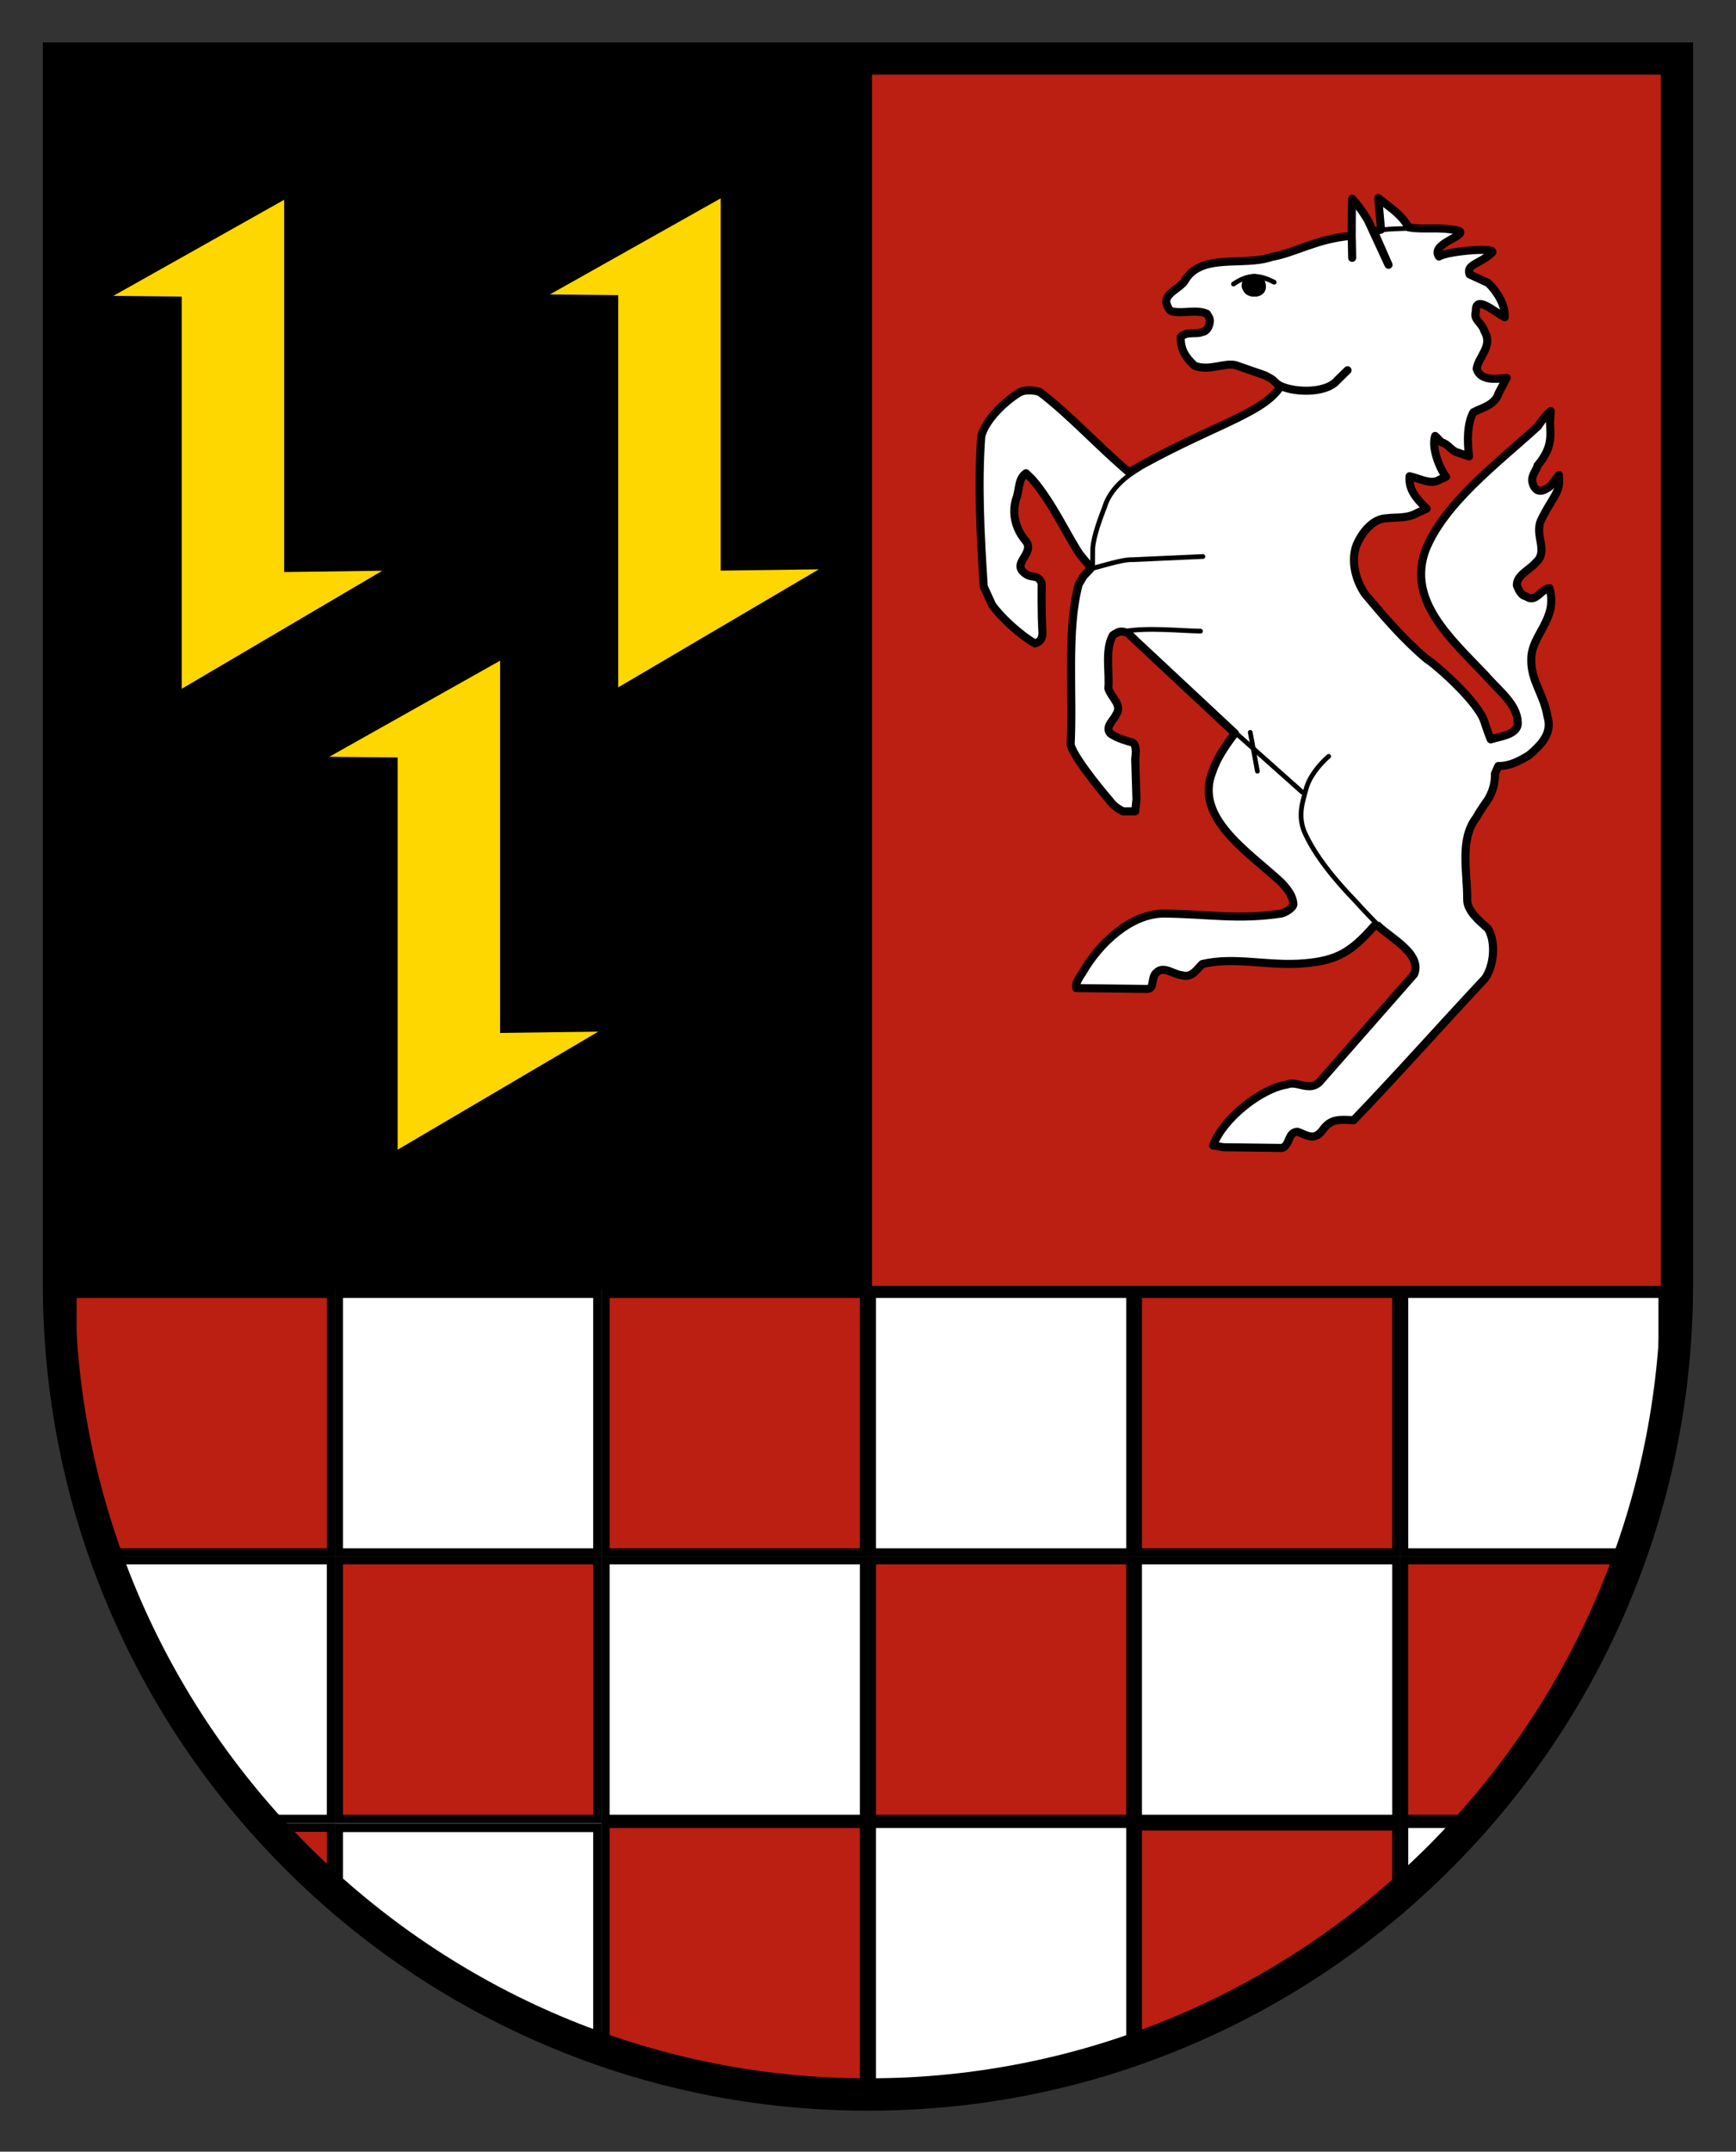
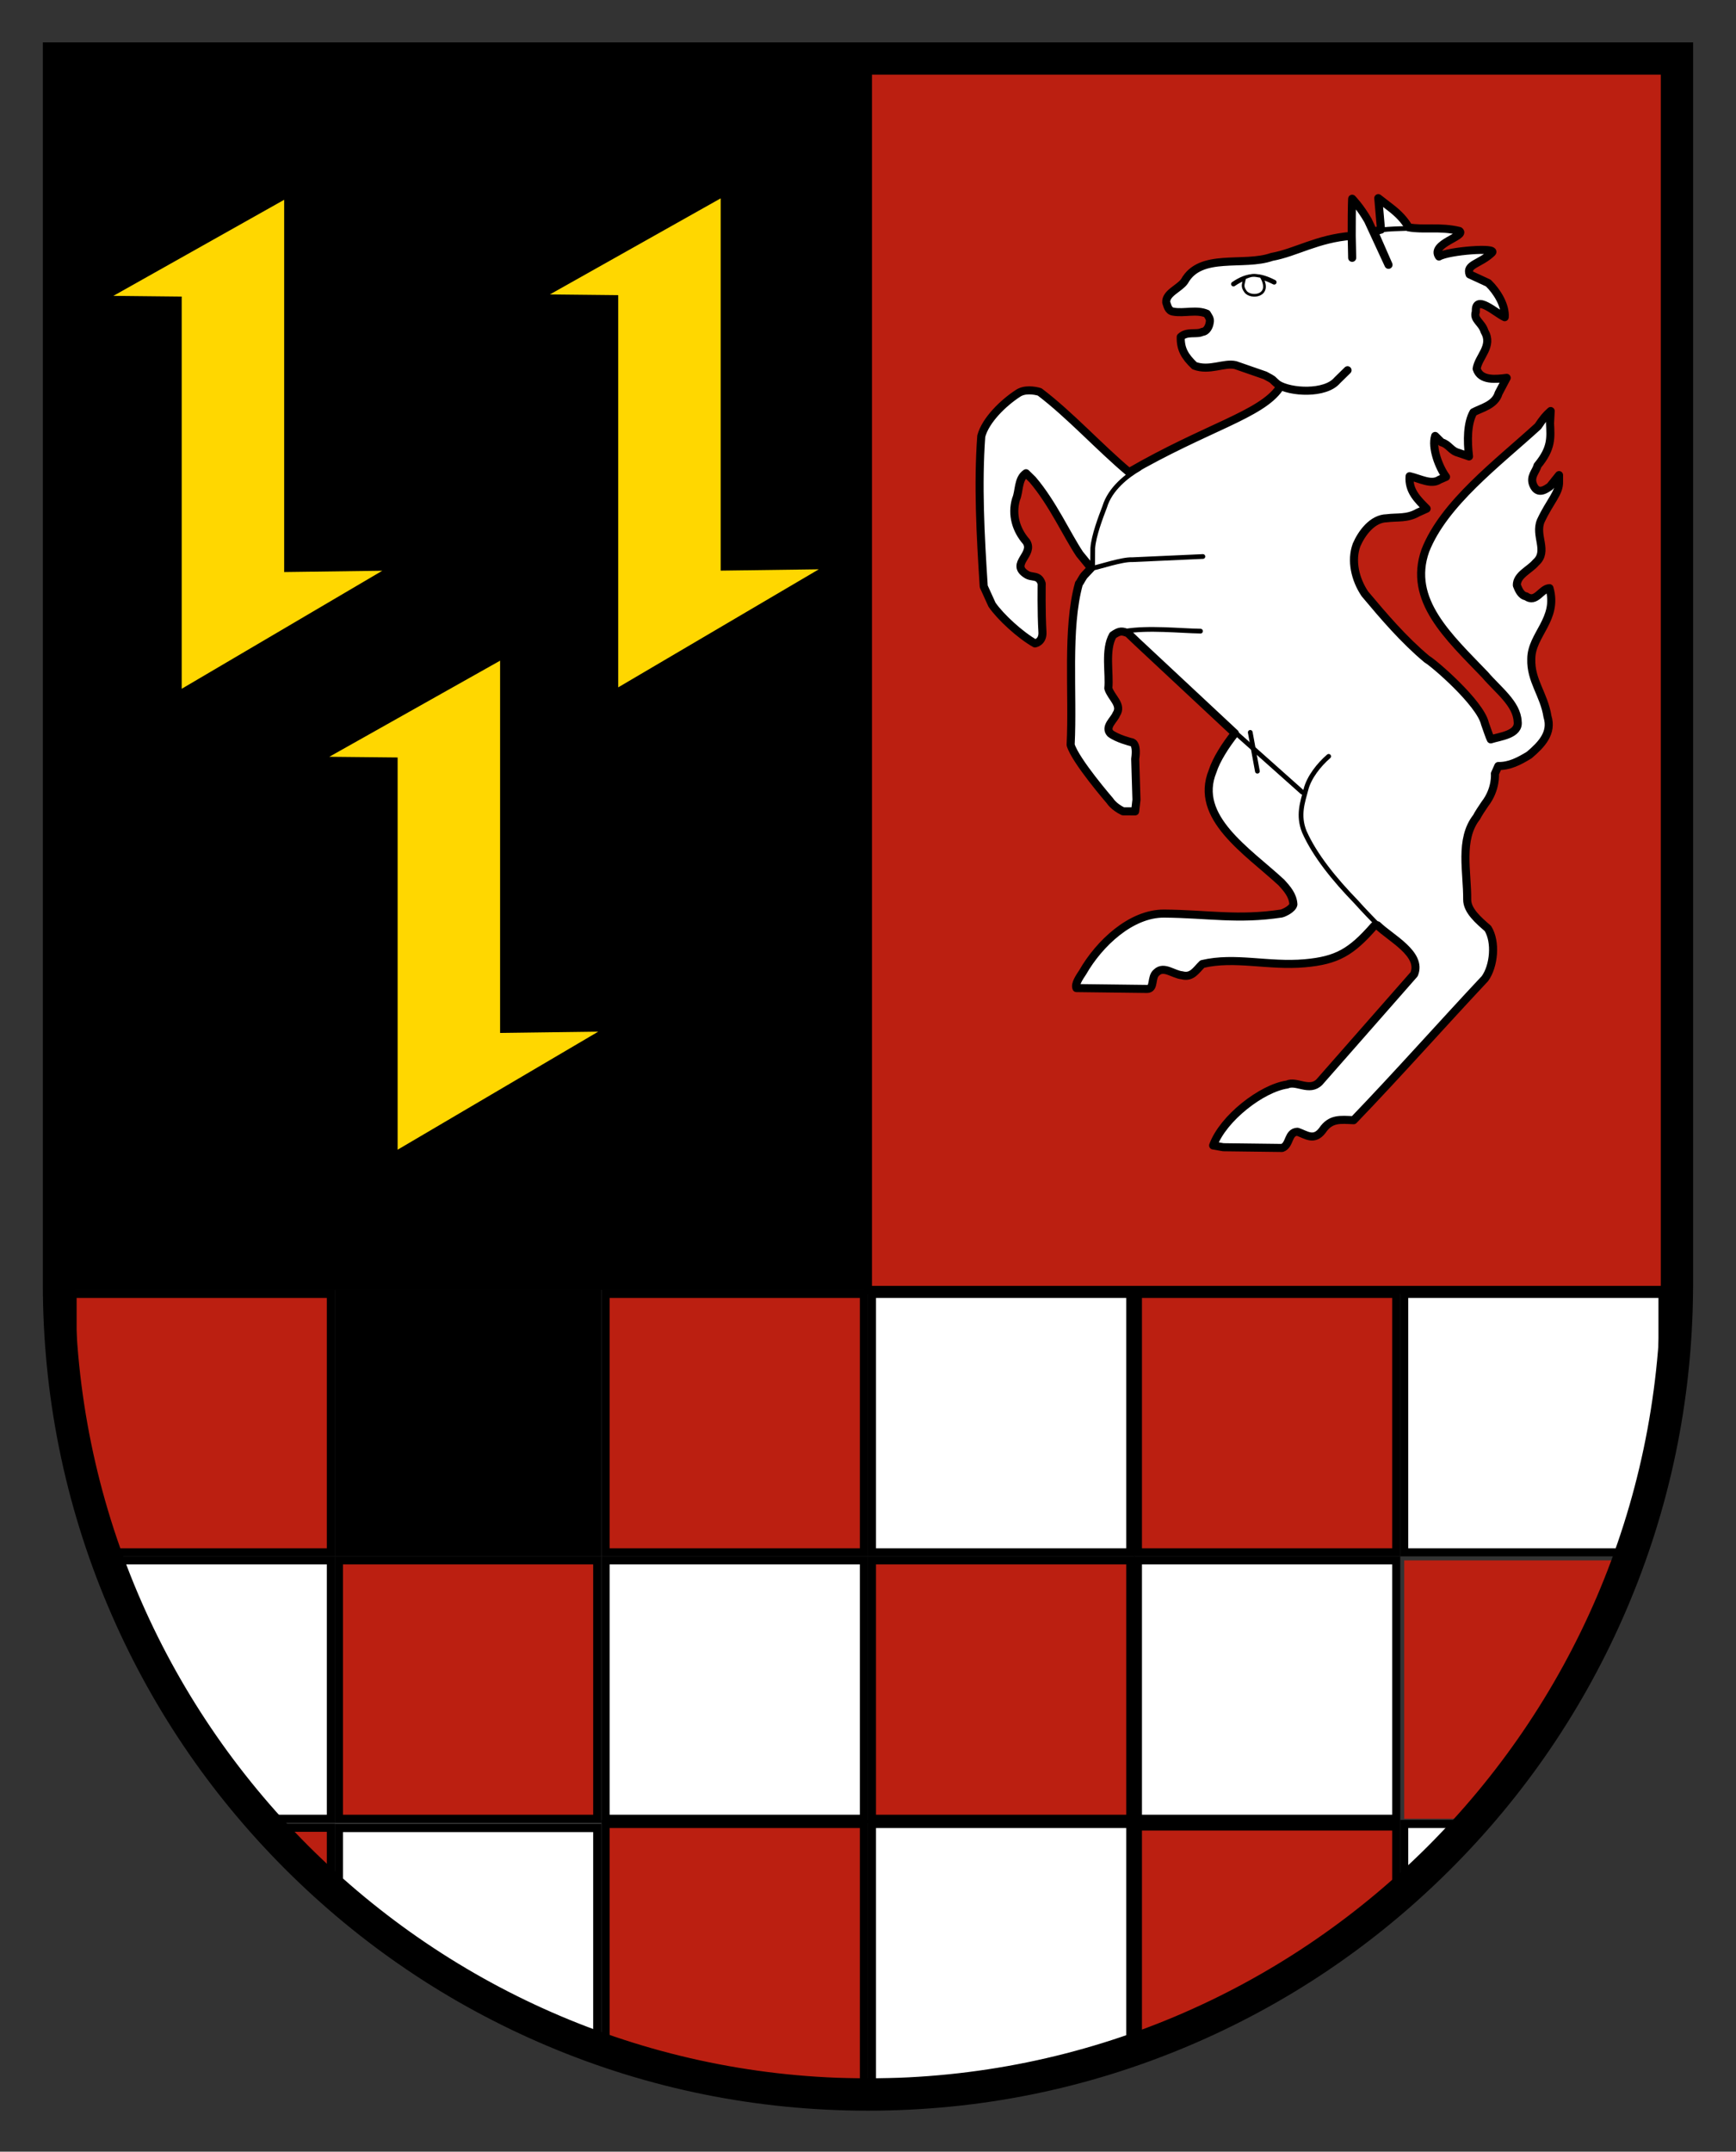
<svg xmlns="http://www.w3.org/2000/svg" id="uuid-302d5158-7b07-45bf-9e63-6e2286a26242" data-name="farbig" viewBox="0 0 645.67 800">
  <rect x="0" y="0" width="645.67" height="800" fill="#333333" stroke="none" />
  <defs>
    <clipPath id="uuid-eb1f229c-87b2-4d41-af27-1975d60fb9dc">
      <path id="uuid-ca349700-b996-4de1-bdf2-1766cd0d1394" data-name="rect2834" d="M641.41,446.07V28.95" style="fill: none; stroke-width: 0px;" />
    </clipPath>
    <clipPath id="uuid-2b95a702-bf51-4174-88bc-2b0a39d3fef1">
      <path id="uuid-2d71aea4-91bd-4bee-8cfb-8d2f301dee86" data-name="rect2834" d="M313.24,791.09" style="clip-path: url(#uuid-eb1f229c-87b2-4d41-af27-1975d60fb9dc); fill: none; stroke-width: 0px;" />
    </clipPath>
    <clipPath id="uuid-f0575112-8caa-4809-b61f-50466e1d0591">
      <path d="M26.13,24.88h594.33v452.77l-.02,2.47c-1.25,163.45-133.85,295.51-297.16,295.51S26.11,642.31,26.11,477.78v-234.73s.02-160.78.02-160.78V29.32s0-4.44,0-4.44Z" style="fill: none; stroke-width: 0px;" />
    </clipPath>
  </defs>
  <g id="uuid-3ac14d5e-5f80-4d1e-8e72-32ec3d6492e9" data-name="Schachbrett">
    <g style="clip-path: url(#uuid-2b95a702-bf51-4174-88bc-2b0a39d3fef1);">
      <line x1="640.66" y1="556.27" x2="640.66" y2="665.25" style="fill: #bb1f11; stroke: #000; stroke-width: 3px;" />
    </g>
  </g>
  <rect x="322.81" y="24.88" width="297.17" height="454.71" style="fill: #bb1f11; stroke: #000; stroke-width: 3px;" />
  <path d="M501.19,137.99l-3.84,3.76c-4.39,5.24-17.46,4.54-22.17,1.46-2.79-2.36-.75-1.19-4.64-3.3l-11.07-3.84c-4.27-.95-9.66,2.33-15.2.24-3.62-3.45-5.24-6.24-5.12-10.71,2.38-2.23,5.92-.78,8.01-1.87,1.77-.15,2.62-2.23,2.77-3.52.34-1.36-.51-2.23-1.07-3.23-3.79-1.67-8.52-.05-12.48-.78-2.02-.27-2.21-2.48-2.62-3.4-.29-3.5,4.95-5.22,6.8-7.92,5.92-10.73,21.9-5.34,32.46-9.03,9.01-1.63,16.83-6.82,29.72-7.84l.17,8.18-.17-8.18c0-12.26.17-13.79.17-13.79,0,0,2.94,2.96,5.9,8.11l7.62,16.46-5.41-12.34,2.62-.75-1.02-11.7,4.71,3.64c2.84,2.21,4.98,4.42,6.6,7.21,5.34,1.04,11.63-.41,18.87,1.36,2.6,1.89-10.93,4.76-7.6,9.49,3.57-2.14,21.93-3.52,19.69-1.41-4.49,4.27-9.71,4.27-8.3,8.06l6.94,3.21c3.23,3.08,6.48,8.4,6.12,12.7-3.03-1.29-11.14-8.93-10.73-2.06-1.07,3.03,2.19,3.93,3.23,7.38,3.23,5.44-2.28,9.32-2.94,13.86,1.38,4.61,7.36,3.86,11.17,3.38l-3.01,5.71c-1.29,4.47-6.58,5.54-9.37,7.09-2.28,4.03-2.35,10.46-1.63,16.41l-3.93-1.34c-2.87-.73-3.5-3.13-6.29-3.91l-2.38-2.36c-1.38,4.35,1.43,11.63,4.05,15.2l-2.45,1.07c-3.01,2.02-7.07-.36-11.1-1.31-.46,5.46,3.04,8.74,6.34,12.07l-3.25,1.46c-3.96,2.31-7.7,1.6-11.58,2.11-5.34.1-9.32,5.49-11.24,9.93-2.11,5.78-.56,12.75,3.11,18.19,6.8,8.11,14.42,17.07,23.09,24.3,2.36,1.26,19.81,16.24,21.56,23.94.73,2.06,1.8,5.22,2.16,5.85,3.21-1.09,10.66-1.7,10-6.63-.29-6.65-7.36-11.78-12.16-17.41-13.43-14.01-28.75-27.73-22.17-46.18,6.9-17.55,26.88-32.49,41.88-46.18,1.89-2.82,2.84-4.01,4.73-5.68l-.24,4.52c.24,5.46.73,9.27-4.66,15.78-.46,2.09-2.94,4.06-1.58,7.19,1.77,4.13,5.17,1.19,6.19.58l3.4-4.25v2.5c.15,4.13-3.35,7.16-6.77,14.47-2.38,5.54,2.96,11.31-1.85,15.54-2.26,2.74-7.16,4.61-7.07,8.47.56,1.38,1.46,3.79,3.45,4.1,3.69,2.67,5.61-2.94,8.69-3.04,3.3,11.53-6.77,17.31-6.77,26.32-.27,8.09,4.73,13.18,6.02,21.41,1.89,6.07-2.16,10.39-6.78,14.3-3.91,2.4-7.38,4.15-11.51,4.1l-1.26,2.84s.56,5.71-3.71,11.24c-1.04,1.53-2.53,3.74-3.08,4.9-6.53,8.26-3.42,20.44-3.52,30.64-.05,4.15,4.3,7.82,7.7,10.78,3.11,5,2.26,13.96-1.09,18.62-16.85,17.97-32.15,35.3-48.85,52.66-4.86-.17-8.52-.83-11.65,3.84-3.13,4.08-6.12,1.5-9.23.46-3.67.12-2.69,4.98-5.71,6.02l-21.9-.27-3.76-.66c3.74-10.2,18.14-21.29,27.51-22.65,3.47-1.6,8.28,2.82,12.02-.92l35.23-40.11c3.08-7.55-8.79-13.43-13.62-18.16l-1.29.24c-8.5,9.74-13.82,12.8-25.69,13.86-13.72,1.21-26.03-2.6-38.19.29-2.35,2.28-3.84,5.17-7.55,4.18-3.2-.29-6.73-3.62-9.4-1.09-2.31,1.77-.65,6.14-3.54,6.17l-26.32-.32c-.66-1.51,1.19-4.15,2.31-5.85,6.17-10.78,17.99-21.93,30.33-21.85,16.36.15,27.34,2.43,43.58-.02,1.04-.24,4.15-1.72,4.47-3.38-.17-3.42-2.43-5.92-4.47-8.16-12.7-11.73-32.61-24.23-25.57-41.4,1.36-4.27,4.76-9.59,8.3-14.06l-36.44-34.02-3.38-3.23c-2.09-.73-2.91-1.09-5.58.8-3.11,5.39-1.12,14.28-1.7,19.72,1.02,3.45,5.37,6.14,2.94,9.69-.73,1.97-4.42,4.69-2.16,7.09,2.5,1.94,7.72,3.23,7.72,3.23,0,0,2.45-.15,1.51,6.26l.46,15.18-.49,4.3-4.49-.02c-3.57-1.72-4.86-3.89-4.86-3.89,0,0-12.87-14.86-14.64-20.81.97-19.47-1.58-43.12,3.08-59.97.66-.7,1.19-2.21,2.16-3.25l2.38-2.52-4.27-5.22c-4.76-7.14-10.08-18.99-17.51-27.66l-2.43-2.38c-3.08,2.02-2.45,6.8-3.71,9.62-1.7,5.78,0,11.48,3.84,15.85,3.01,4.66-6.05,8.16-.15,12.02,2.14,1.6,4.73-.05,5.85,3.55,0,0-.19,10.61.27,17.97.24,3.79-2.77,4.27-2.77,4.27-5.46-3.08-12.82-9.81-15.98-14.4l-3.08-6.77c-1.24-19.21-2.23-37.93-.92-55.89,1.58-5.97,8.21-12.38,13.55-15.85,2.45-1.77,6.19-1.19,8.16-.61,11.39,8.64,22.02,20.44,33.24,29.86,28.77-16.66,49.07-21.34,55.94-31.3" style="fill: #fff; stroke-width: 0px;" />
  <path d="M501.19,137.66l-3.84,3.76c-4.39,5.24-17.46,4.54-22.17,1.46-2.79-2.36-.75-1.19-4.64-3.3l-11.07-3.84c-4.27-.95-9.66,2.33-15.2.24-3.62-3.45-5.24-6.24-5.12-10.71,2.38-2.23,5.92-.78,8.01-1.87,1.77-.15,2.62-2.23,2.77-3.52.34-1.36-.51-2.23-1.07-3.23-3.79-1.67-8.52-.05-12.48-.78-2.02-.27-2.21-2.48-2.62-3.4-.29-3.5,4.95-5.22,6.8-7.92,5.92-10.73,21.9-5.34,32.46-9.03,9.01-1.63,16.83-6.82,29.72-7.84l.17,8.18-.17-8.18c0-12.26.17-13.79.17-13.79,0,0,2.94,2.96,5.9,8.11l7.62,16.46-5.41-12.34,2.62-.75-1.02-11.7,4.71,3.64c2.84,2.21,4.98,4.42,6.6,7.21,5.34,1.04,11.63-.41,18.87,1.36,2.6,1.89-10.93,4.76-7.6,9.49,3.57-2.14,21.93-3.52,19.69-1.41-4.49,4.27-9.71,4.27-8.3,8.06l6.94,3.21c3.23,3.08,6.48,8.4,6.12,12.7-3.03-1.29-11.14-8.93-10.73-2.06-1.07,3.03,2.19,3.93,3.23,7.38,3.23,5.44-2.28,9.32-2.94,13.86,1.38,4.61,7.36,3.86,11.17,3.38l-3.01,5.71c-1.29,4.47-6.58,5.54-9.37,7.09-2.28,4.03-2.35,10.46-1.63,16.41l-3.93-1.34c-2.87-.73-3.5-3.13-6.29-3.91l-2.38-2.36c-1.38,4.35,1.43,11.63,4.05,15.2l-2.45,1.07c-3.01,2.02-7.07-.36-11.1-1.31-.46,5.46,3.04,8.74,6.34,12.07l-3.25,1.46c-3.96,2.31-7.7,1.6-11.58,2.11-5.34.1-9.32,5.49-11.24,9.93-2.11,5.78-.56,12.75,3.11,18.19,6.8,8.11,14.42,17.07,23.09,24.3,2.36,1.26,19.81,16.24,21.56,23.94.73,2.06,1.8,5.22,2.16,5.85,3.21-1.09,10.66-1.7,10-6.63-.29-6.65-7.36-11.78-12.16-17.41-13.43-14.01-28.75-27.73-22.17-46.18,6.9-17.55,26.88-32.49,41.88-46.18,1.89-2.82,2.84-4.01,4.73-5.68l-.24,4.52c.24,5.46.73,9.27-4.66,15.78-.46,2.09-2.94,4.06-1.58,7.19,1.77,4.13,5.17,1.19,6.19.58l3.4-4.25v2.5c.15,4.13-3.35,7.16-6.77,14.47-2.38,5.54,2.96,11.31-1.85,15.54-2.26,2.74-7.16,4.61-7.07,8.47.56,1.38,1.46,3.79,3.45,4.1,3.69,2.67,5.61-2.94,8.69-3.04,3.3,11.53-6.77,17.31-6.77,26.32-.27,8.09,4.73,13.18,6.02,21.41,1.89,6.07-2.16,10.39-6.78,14.3-3.91,2.4-7.38,4.15-11.51,4.1l-1.26,2.84s.56,5.71-3.71,11.24c-1.04,1.53-2.53,3.74-3.08,4.9-6.53,8.26-3.42,20.44-3.52,30.64-.05,4.15,4.3,7.82,7.7,10.78,3.11,5,2.26,13.96-1.09,18.62-16.85,17.97-32.15,35.3-48.85,52.66-4.86-.17-8.52-.83-11.65,3.84-3.13,4.08-6.12,1.5-9.23.46-3.67.12-2.69,4.98-5.71,6.02l-21.9-.27-3.76-.66c3.74-10.2,18.14-21.29,27.51-22.65,3.47-1.6,8.28,2.82,12.02-.92l35.23-40.11c3.08-7.55-8.79-13.43-13.62-18.16l-1.29.24c-8.5,9.74-13.82,12.8-25.69,13.86-13.72,1.21-26.03-2.6-38.19.29-2.35,2.28-3.84,5.17-7.55,4.18-3.2-.29-6.73-3.62-9.4-1.09-2.31,1.77-.65,6.14-3.54,6.17l-26.32-.32c-.66-1.51,1.19-4.15,2.31-5.85,6.17-10.78,17.99-21.93,30.33-21.85,16.36.15,27.34,2.43,43.58-.02,1.04-.24,4.15-1.72,4.47-3.38-.17-3.42-2.43-5.92-4.47-8.16-12.7-11.73-32.61-24.23-25.57-41.4,1.36-4.27,4.76-9.59,8.3-14.06l-36.44-34.02-3.38-3.23c-2.09-.73-2.91-1.09-5.58.8-3.11,5.39-1.12,14.28-1.7,19.72,1.02,3.45,5.37,6.14,2.94,9.69-.73,1.97-4.42,4.69-2.16,7.09,2.5,1.94,7.72,3.23,7.72,3.23,0,0,2.45-.15,1.51,6.26l.46,15.18-.49,4.3-4.49-.02c-3.57-1.72-4.86-3.89-4.86-3.89,0,0-12.87-14.86-14.64-20.81.97-19.47-1.58-43.12,3.08-59.97.66-.7,1.19-2.21,2.16-3.25l2.38-2.52-4.27-5.22c-4.76-7.14-10.08-18.99-17.51-27.66l-2.43-2.38c-3.08,2.02-2.45,6.8-3.71,9.62-1.7,5.78,0,11.48,3.84,15.85,3.01,4.66-6.05,8.16-.15,12.02,2.14,1.6,4.73-.05,5.85,3.55,0,0-.19,10.61.27,17.97.24,3.79-2.77,4.27-2.77,4.27-5.46-3.08-12.82-9.81-15.98-14.4l-3.08-6.77c-1.24-19.21-2.23-37.93-.92-55.89,1.58-5.97,8.21-12.38,13.55-15.85,2.45-1.77,6.19-1.19,8.16-.61,11.39,8.64,22.02,20.44,33.24,29.86,28.77-16.66,49.07-21.34,55.94-31.3" style="fill: none; stroke: #000; stroke-linecap: round; stroke-linejoin: round; stroke-width: 3px;" />
  <line x1="465.01" y1="272.3" x2="467.66" y2="286.74" style="fill: #fff; stroke-width: 0px;" />
  <line x1="465.01" y1="272.3" x2="467.66" y2="286.74" style="fill: none; stroke: #000; stroke-linecap: round; stroke-linejoin: round; stroke-width: 1.76px;" />
-   <path d="M418.39,234.71c8.67-1.48,20.47-.17,28.12-.05M459.84,272.71l24.52,21.83M526.32,84.83c-2.36.15-13.6.12-14.76,1.31M423.69,174.23c-4.42,2.57-10.78,7.43-12.82,14.2-1.53,4.01-4.08,10.68-4.44,15.35l-.07,7.48c2.6-.49,10.97-3.33,14.71-3.16l26.32-1.19M494.17,281.21c-3.59,3.08-7.33,7.82-8.45,12.31-1.24,4.73-3.06,9.57-.61,15.71,3.86,8.74,11.19,17.75,19.23,26.03,2.82,3.16,6.17,6.63,9.08,9.54" style="fill: #fff; stroke-width: 0px;" />
  <path d="M418.39,234.71c8.67-1.48,20.47-.17,28.12-.05M459.84,272.71l24.52,21.83M526.32,84.83c-2.36.15-13.6.12-14.76,1.31M423.69,174.23c-4.42,2.57-10.78,7.43-12.82,14.2-1.53,4.01-4.08,10.68-4.44,15.35l-.07,7.48c2.6-.49,10.97-3.33,14.71-3.16l26.32-1.19M494.17,281.21c-3.59,3.08-7.33,7.82-8.45,12.31-1.24,4.73-3.06,9.57-.61,15.71,3.86,8.74,11.19,17.75,19.23,26.03,2.82,3.16,6.17,6.63,9.08,9.54" style="fill: none; stroke: #000; stroke-linecap: round; stroke-miterlimit: 3.86; stroke-width: 1.76px;" />
  <path d="M458.76,105.61c5.75-3.91,9.69-3.45,15.15-.68" style="fill: #fff; stroke-width: 0px;" />
  <path d="M458.76,105.61c5.75-3.91,9.69-3.45,15.15-.68" style="fill: none; stroke: #000; stroke-linecap: round; stroke-linejoin: round; stroke-width: 1.76px;" />
  <path d="M462.94,103.35c2.79-1.19,3.16-1.09,6.09-.56,4.37,7.41-3.84,8.3-5.78,5.63-1.51-2.06-.75-2.79-.32-5.07" style="fill: #fff; stroke-width: 0px;" />
-   <path d="M462.94,103.35c2.79-1.19,3.16-1.09,6.09-.56,4.37,7.41-3.84,8.3-5.78,5.63-1.51-2.06-.75-2.79-.32-5.07" style="fill: none; stroke: #000; stroke-miterlimit: 10;" />
-   <path d="M462.94,103.35c2.79-1.19,3.16-1.09,6.09-.56,4.37,7.41-3.84,8.3-5.78,5.63-1.51-2.06-.75-2.79-.32-5.07" style="fill: #000; stroke-width: 0px;" />
  <path d="M462.94,103.35c2.79-1.19,3.16-1.09,6.09-.56,4.37,7.41-3.84,8.3-5.78,5.63-1.51-2.06-.75-2.79-.32-5.07Z" style="fill: none; stroke: #000; stroke-miterlimit: 10;" />
  <rect x="25.63" y="24.88" width="297.17" height="454.71" style="fill: #000; stroke-width: 0px;" />
  <polygon points="105.69 212.69 142.19 212.2 67.58 256.09 67.58 110.27 42.17 110 105.69 74.28 105.69 212.69" style="fill: gold; stroke-width: 0px;" />
  <polygon points="268.04 212.16 304.54 211.67 229.93 255.56 229.93 109.74 204.52 109.47 268.04 73.75 268.04 212.16" style="fill: gold; stroke-width: 0px;" />
  <polygon points="186 384.05 222.5 383.57 147.89 427.46 147.89 281.63 122.48 281.37 186 245.64 186 384.05" style="fill: gold; stroke-width: 0px;" />
  <g style="clip-path: url(#uuid-f0575112-8caa-4809-b61f-50466e1d0591);">
    <g>
      <g>
        <rect x="27" y="481.09" width="96.06" height="96.06" style="fill: #bb1f11; stroke-width: 0px;" />
        <path d="M121.56,482.59v93.06H28.5v-93.06h93.06M124.56,479.59H25.5v99.06h99.06v-99.06h0Z" style="fill: #000; stroke-width: 0px;" />
      </g>
      <g>
        <rect x="126.06" y="481.09" width="96.06" height="96.06" style="fill: #fff; stroke-width: 0px;" />
-         <path d="M220.62,482.59v93.06h-93.06v-93.06h93.06M223.62,479.59h-99.06v99.06h99.06v-99.06h0Z" style="fill: #000; stroke-width: 0px;" />
+         <path d="M220.62,482.59v93.06v-93.06h93.06M223.62,479.59h-99.06v99.06h99.06v-99.06h0Z" style="fill: #000; stroke-width: 0px;" />
      </g>
      <g>
        <rect x="324.31" y="481.09" width="96.06" height="96.06" style="fill: #fff; stroke-width: 0px;" />
        <path d="M418.87,482.59v93.06h-93.06v-93.06h93.06M421.87,479.59h-99.06v99.06h99.06v-99.06h0Z" style="fill: #000; stroke-width: 0px;" />
      </g>
      <g>
        <rect x="522.27" y="481.09" width="96.06" height="96.06" style="fill: #fff; stroke-width: 0px;" />
        <path d="M616.83,482.59v93.06h-93.06v-93.06h93.06M619.83,479.59h-99.06v99.06h99.06v-99.06h0Z" style="fill: #000; stroke-width: 0px;" />
      </g>
      <g>
        <rect x="423.23" y="580.15" width="96.06" height="96.06" style="fill: #fff; stroke-width: 0px;" />
        <path d="M517.79,581.65v93.06h-93.06v-93.06h93.06M520.79,578.65h-99.06v99.06h99.06v-99.06h0Z" style="fill: #000; stroke-width: 0px;" />
      </g>
      <g>
        <rect x="225.25" y="580.15" width="96.06" height="96.06" style="fill: #fff; stroke-width: 0px;" />
        <path d="M319.81,581.65v93.06h-93.06v-93.06h93.06M322.81,578.65h-99.06v99.06h99.06v-99.06h0Z" style="fill: #000; stroke-width: 0px;" />
      </g>
      <g>
        <rect x="27" y="580.15" width="96.06" height="96.06" style="fill: #fff; stroke-width: 0px;" />
        <path d="M121.56,581.65v93.06H28.5v-93.06h93.06M124.56,578.65H25.5v99.06h99.06v-99.06h0Z" style="fill: #000; stroke-width: 0px;" />
      </g>
      <g>
        <rect x="126.06" y="679.68" width="96.06" height="96.06" style="fill: #fff; stroke-width: 0px;" />
        <path d="M220.62,681.18v93.06h-93.06v-93.06h93.06M223.62,678.18h-99.06v99.06h99.06v-99.06h0Z" style="fill: #000; stroke-width: 0px;" />
      </g>
      <g>
        <rect x="324.31" y="678.15" width="96.06" height="96.06" style="fill: #fff; stroke-width: 0px;" />
        <path d="M418.87,679.65v93.06h-93.06v-93.06h93.06M421.87,676.65h-99.06v99.06h99.06v-99.06h0Z" style="fill: #000; stroke-width: 0px;" />
      </g>
      <g>
        <rect x="522.27" y="678.15" width="96.06" height="96.06" style="fill: #fff; stroke-width: 0px;" />
        <path d="M616.83,679.65v93.06h-93.06v-93.06h93.06M619.83,676.65h-99.06v99.06h99.06v-99.06h0Z" style="fill: #000; stroke-width: 0px;" />
      </g>
      <g>
        <rect x="225.25" y="481.09" width="96.06" height="96.06" style="fill: #bb1f11; stroke-width: 0px;" />
        <path d="M319.81,482.59v93.06h-93.06v-93.06h93.06M322.81,479.59h-99.06v99.06h99.06v-99.06h0Z" style="fill: #000; stroke-width: 0px;" />
      </g>
      <g>
        <rect x="126.06" y="580.15" width="96.06" height="96.06" style="fill: #bb1f11; stroke-width: 0px;" />
        <path d="M220.62,581.65v93.06h-93.06v-93.06h93.06M223.62,578.65h-99.06v99.06h99.06v-99.06h0Z" style="fill: #000; stroke-width: 0px;" />
      </g>
      <g>
        <rect x="27" y="679.57" width="96.06" height="96.06" style="fill: #bb1f11; stroke-width: 0px;" />
        <path d="M121.56,681.07v93.06H28.5v-93.06h93.06M124.56,678.07H25.5v99.06h99.06v-99.06h0Z" style="fill: #000; stroke-width: 0px;" />
      </g>
      <g>
        <rect x="225.25" y="678.15" width="96.06" height="96.06" style="fill: #bb1f11; stroke-width: 0px;" />
        <path d="M319.81,679.65v93.06h-93.06v-93.06h93.06M322.81,676.65h-99.06v99.06h99.06v-99.06h0Z" style="fill: #000; stroke-width: 0px;" />
      </g>
      <g>
        <rect x="324.31" y="580.15" width="96.06" height="96.06" style="fill: #bb1f11; stroke-width: 0px;" />
        <path d="M418.87,581.65v93.06h-93.06v-93.06h93.06M421.87,578.65h-99.06v99.06h99.06v-99.06h0Z" style="fill: #000; stroke-width: 0px;" />
      </g>
      <g>
        <rect x="423.23" y="481.09" width="96.06" height="96.06" style="fill: #bb1f11; stroke-width: 0px;" />
        <path d="M517.79,482.59v93.06h-93.06v-93.06h93.06M520.79,479.59h-99.06v99.06h99.06v-99.06h0Z" style="fill: #000; stroke-width: 0px;" />
      </g>
      <g>
        <rect x="522.27" y="580.15" width="96.06" height="96.06" style="fill: #bb1f11; stroke-width: 0px;" />
-         <path d="M616.83,581.65v93.06h-93.06v-93.06h93.06M619.83,578.65h-99.06v99.06h99.06v-99.06h0Z" style="fill: #000; stroke-width: 0px;" />
      </g>
      <g>
        <rect x="423.23" y="679.11" width="96.06" height="96.06" style="fill: #bb1f11; stroke-width: 0px;" />
        <path d="M517.79,680.61v93.06h-93.06v-93.06h93.06M520.79,677.61h-99.06v99.06h99.06v-99.06h0Z" style="fill: #000; stroke-width: 0px;" />
      </g>
    </g>
  </g>
  <path d="M617.7,27.75v449.3l-.02,2.45c-1.24,162.2-132.82,293.24-294.88,293.24S27.91,640.46,27.91,477.19v-232.93s.02-159.54.02-159.54v-52.55s0-4.41,0-4.41h589.77M629.7,15.75H15.93v12s0,4.41,0,4.41v52.55s0,159.54,0,159.54v232.93c-.01,41.52,8.11,81.8,24.11,119.73,15.46,36.63,37.58,69.52,65.77,97.76,28.18,28.24,61,50.42,97.55,65.91,37.84,16.04,78.03,24.17,119.46,24.17s81.24-8.06,118.93-23.95c36.4-15.35,69.13-37.33,97.28-65.34,28.14-28,50.31-60.62,65.89-96.98,16.13-37.62,24.46-77.62,24.78-118.88l.02-2.45v-.05s0-.05,0-.05V15.75h0Z" style="fill: #000; stroke-width: 0px;" />
</svg>